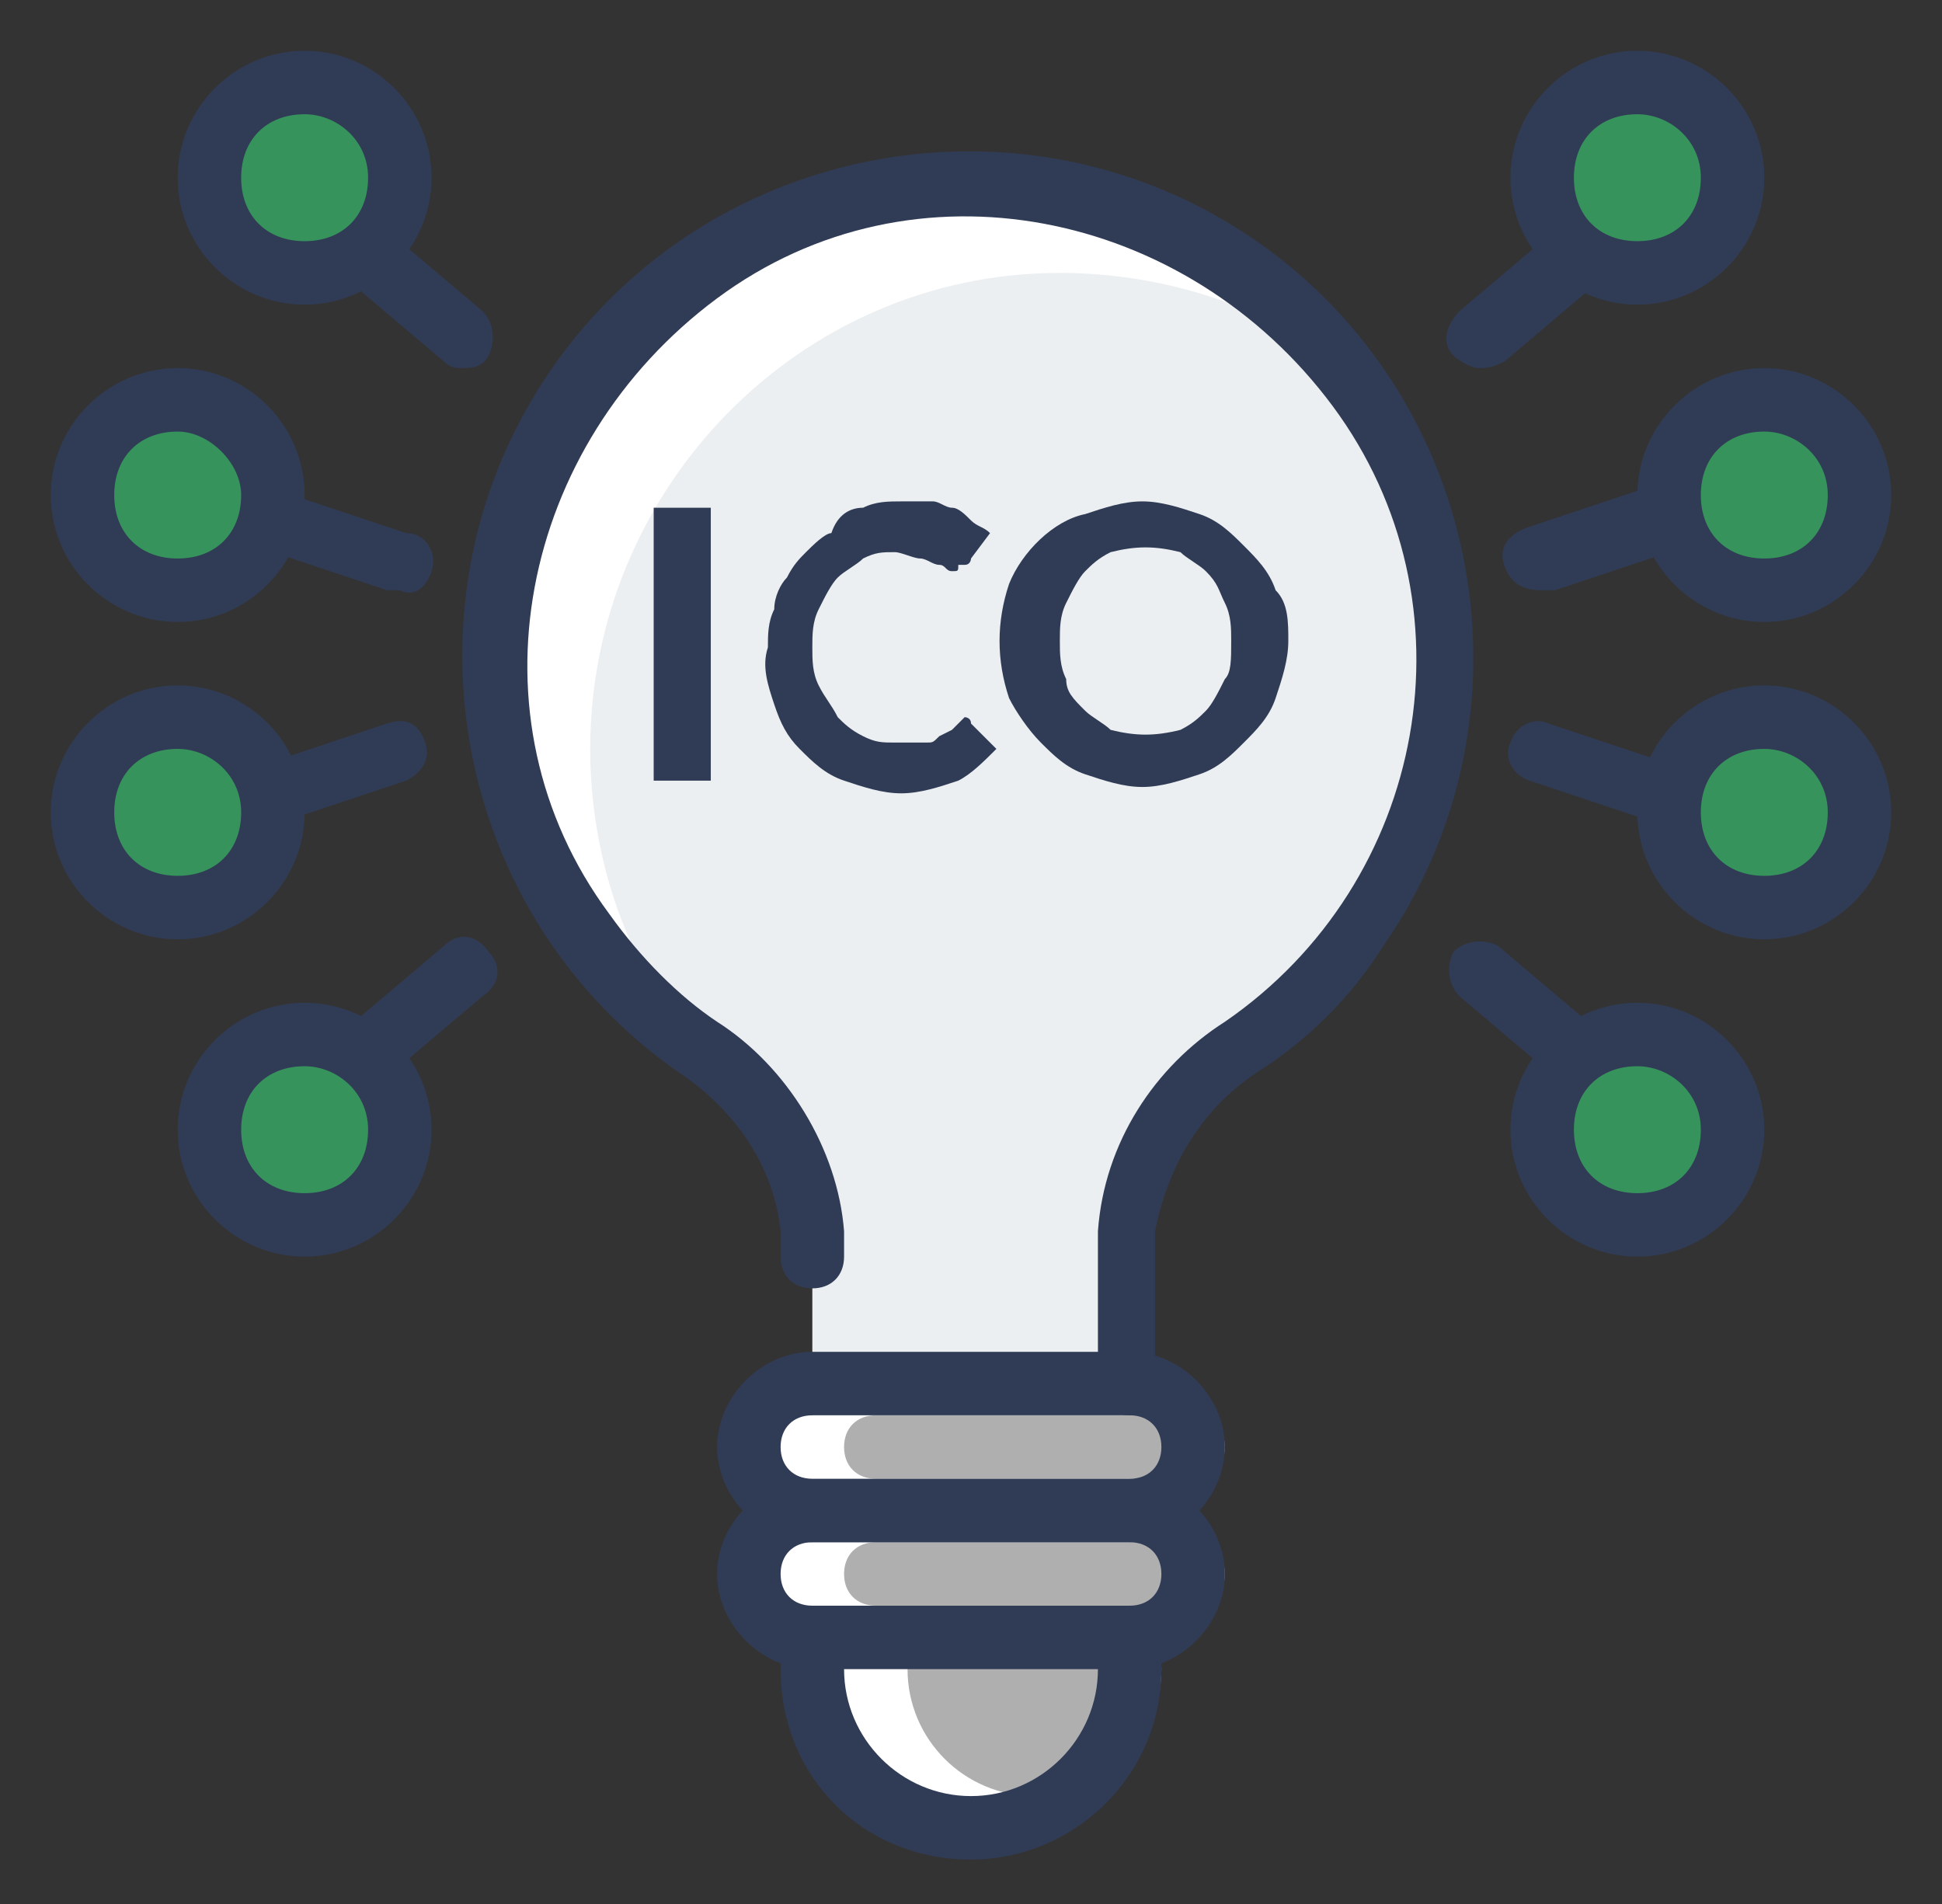
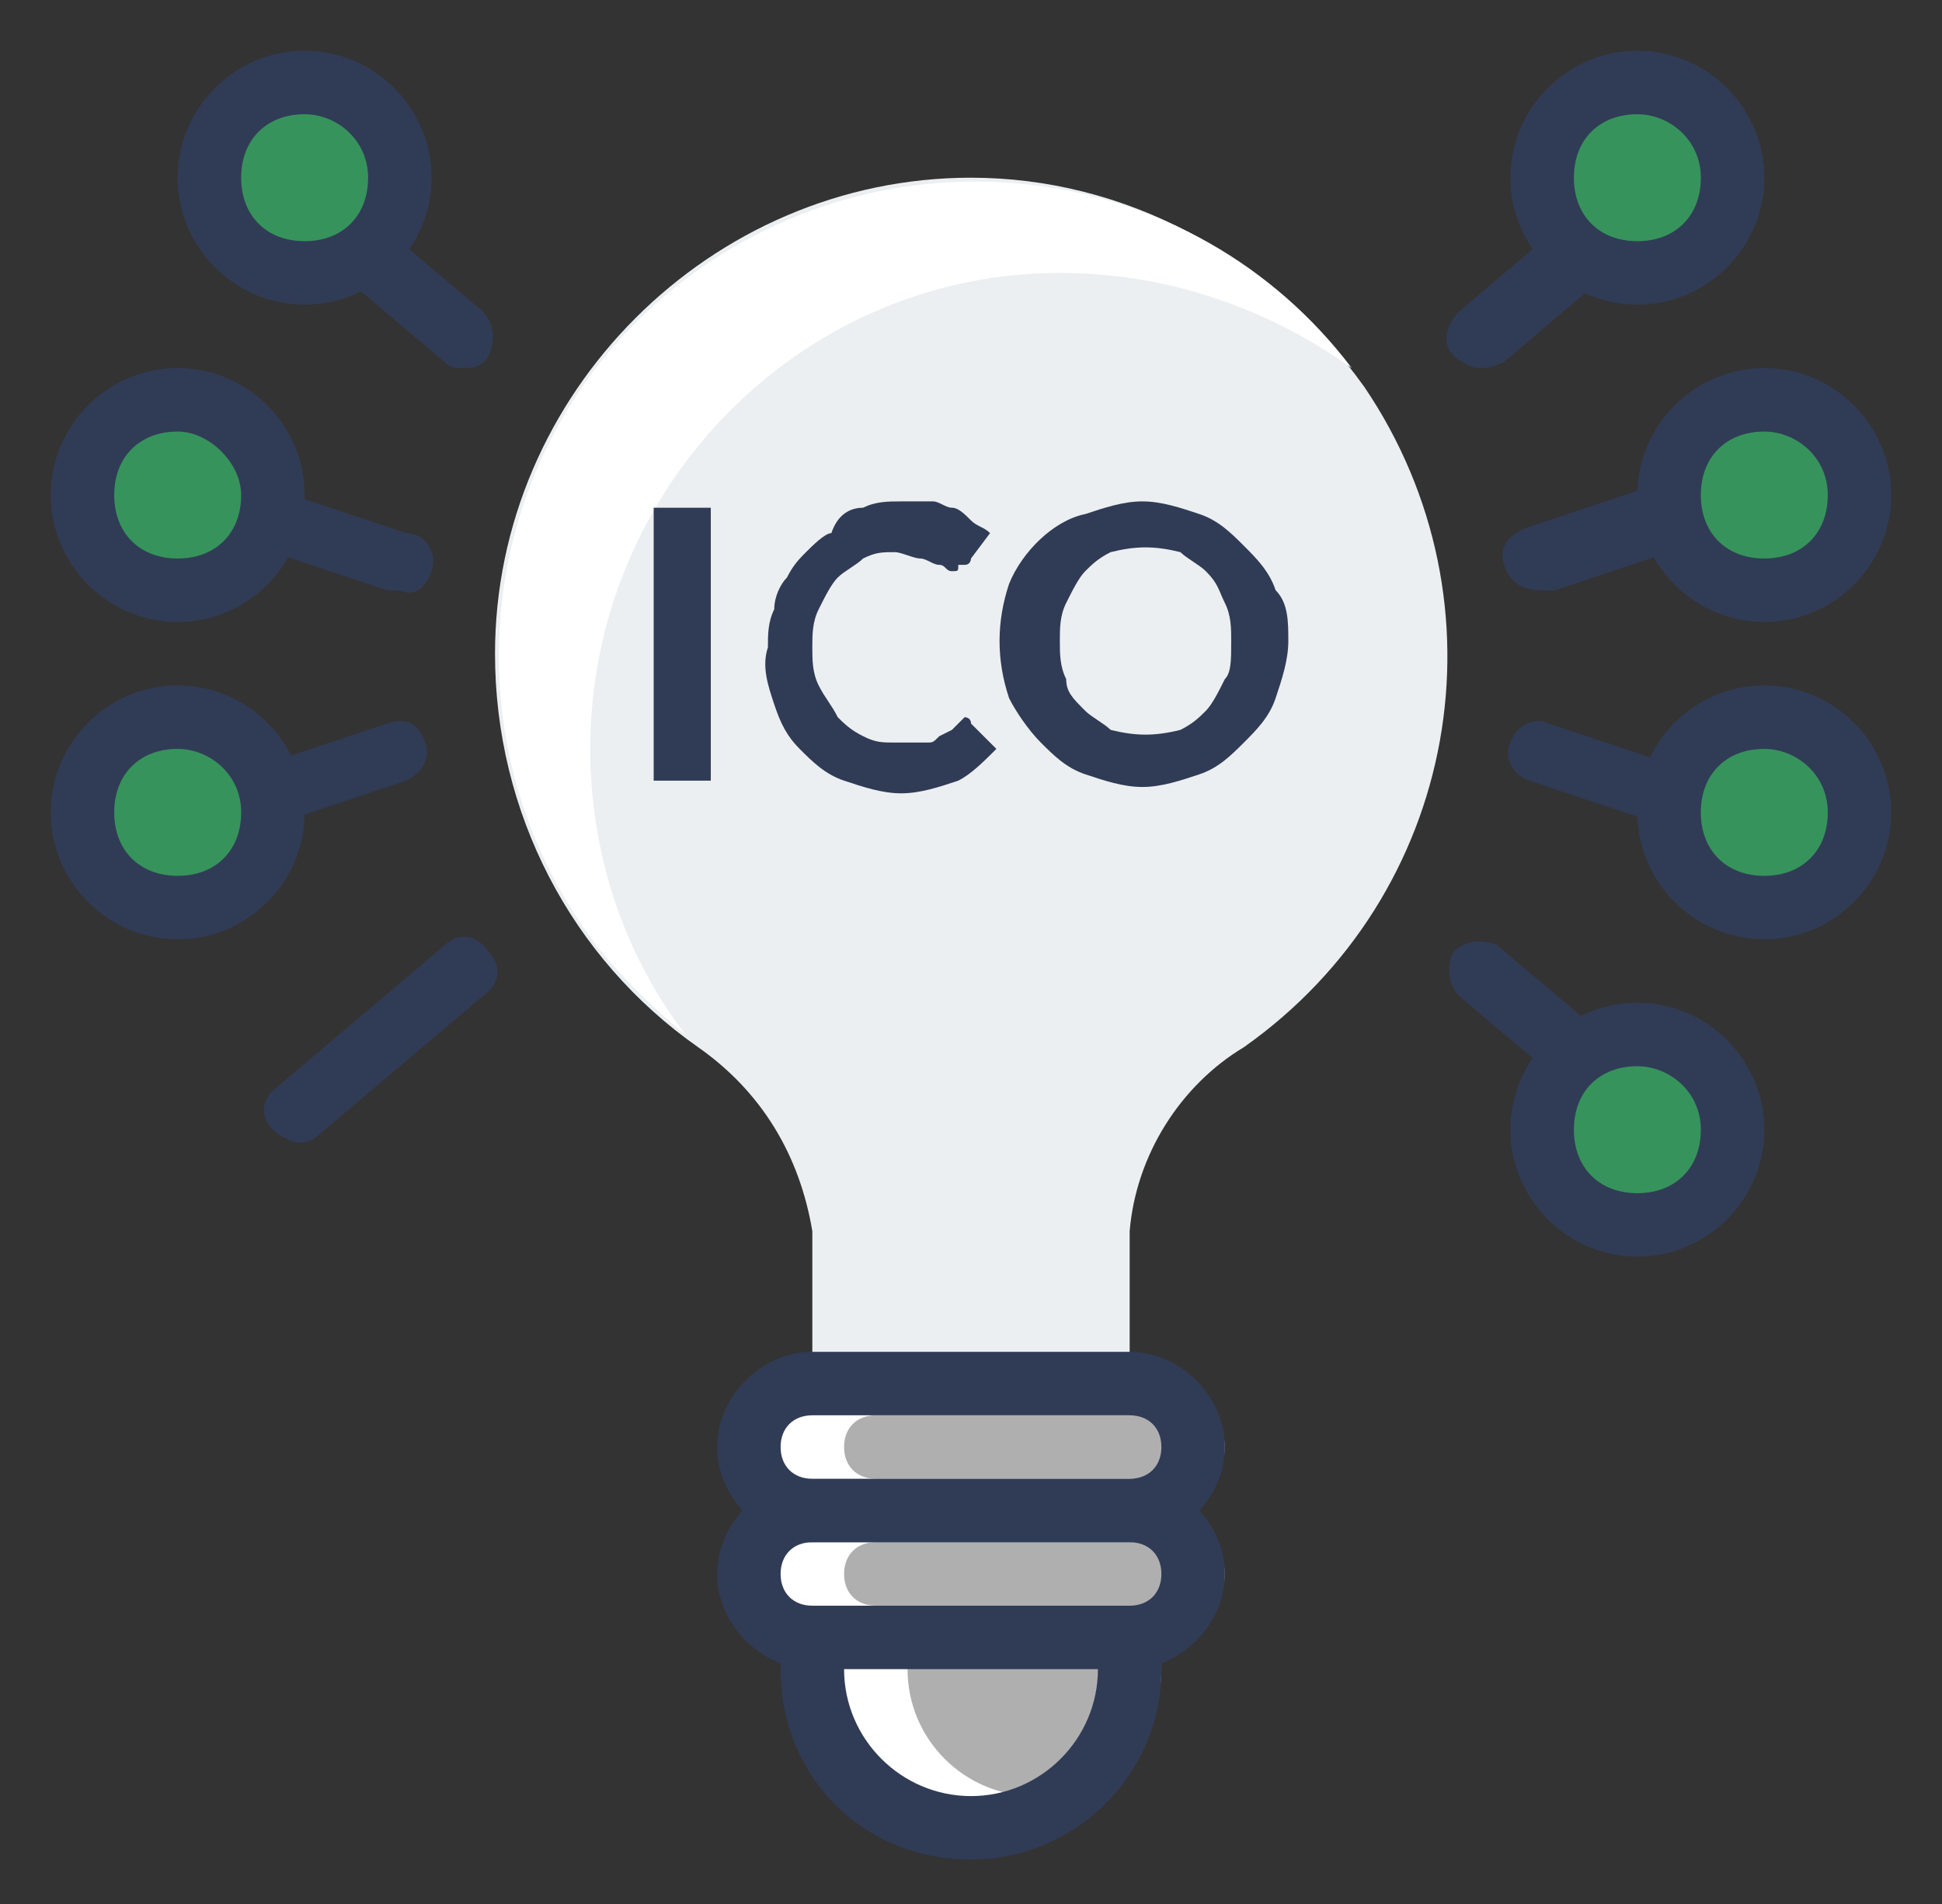
<svg xmlns="http://www.w3.org/2000/svg" version="1.1" id="Layer_1" x="0px" y="0px" viewBox="0 0 30.6 30" style="enable-background:new 0 0 30.6 30;" xml:space="preserve">
  <rect x="0" y="0" width="30.6" height="30" fill="#333333" stroke="none" />
  <style type="text/css">
	.st0{fill:#FFFFFF;}
	.st1{fill:#AFAFAF;}
	.st2{fill:#303C56;}
	.st3{fill:#37935C;}
	.st4{fill:#ECEFF1;}
</style>
  <g id="ICO">
    <circle class="st0" cx="15.3" cy="26.3" r="2.5" />
    <circle class="st1" cx="16.3" cy="26.3" r="2" />
    <path class="st2" d="M15.3,29.3c-1.7,0-3-1.3-3-3s1.3-3,3-3s3,1.3,3,3S16.9,29.3,15.3,29.3z M15.3,24.3c-1.1,0-2,0.9-2,2s0.9,2,2,2   s2-0.9,2-2S16.4,24.3,15.3,24.3z" />
    <path class="st2" d="M4.7,18c-0.1,0-0.3-0.1-0.4-0.2c-0.2-0.2-0.2-0.5,0.1-0.7L7,14.9c0.2-0.2,0.5-0.2,0.7,0.1   c0.2,0.2,0.2,0.5-0.1,0.7l0,0L5,17.9C4.9,18,4.8,18,4.7,18z" />
    <path class="st2" d="M4.2,13c-0.2,0-0.4-0.1-0.5-0.3c-0.1-0.2,0.1-0.5,0.3-0.6l2.1-0.7c0.3-0.1,0.5,0,0.6,0.3c0,0,0,0,0,0   c0.1,0.3-0.1,0.5-0.3,0.6L4.3,13H4.2z" />
    <path class="st2" d="M7.3,5.8C7.2,5.8,7.1,5.8,7,5.7L4.4,3.5C4.2,3.3,4.1,3,4.3,2.8c0,0,0,0,0,0C4.5,2.6,4.8,2.6,5,2.7l2.6,2.2   c0.2,0.2,0.2,0.5,0.1,0.7C7.6,5.8,7.4,5.8,7.3,5.8z" />
    <path class="st2" d="M6.3,9.3H6.1L4,8.6C3.8,8.5,3.7,8.2,3.7,8c0.1-0.3,0.4-0.4,0.6-0.3l2.1,0.7c0.3,0,0.5,0.3,0.4,0.6   S6.5,9.4,6.3,9.3L6.3,9.3z" />
-     <circle class="st3" cx="4.8" cy="17.8" r="1.5" />
-     <path class="st2" d="M4.8,19.8c-1.1,0-2-0.9-2-2s0.9-2,2-2s2,0.9,2,2S5.9,19.8,4.8,19.8z M4.8,16.8c-0.6,0-1,0.4-1,1s0.4,1,1,1   s1-0.4,1-1S5.3,16.8,4.8,16.8z" />
    <circle class="st3" cx="2.8" cy="12.8" r="1.5" />
    <path class="st2" d="M2.8,14.8c-1.1,0-2-0.9-2-2s0.9-2,2-2s2,0.9,2,2S3.9,14.8,2.8,14.8z M2.8,11.8c-0.6,0-1,0.4-1,1s0.4,1,1,1   s1-0.4,1-1S3.3,11.8,2.8,11.8z" />
    <circle class="st3" cx="2.8" cy="7.8" r="1.5" />
    <path class="st2" d="M2.8,9.8c-1.1,0-2-0.9-2-2s0.9-2,2-2s2,0.9,2,2S3.9,9.8,2.8,9.8z M2.8,6.8c-0.6,0-1,0.4-1,1s0.4,1,1,1   s1-0.4,1-1C3.8,7.3,3.3,6.8,2.8,6.8z" />
    <circle class="st3" cx="4.8" cy="2.8" r="1.5" />
    <path class="st2" d="M4.8,4.8c-1.1,0-2-0.9-2-2s0.9-2,2-2s2,0.9,2,2S5.9,4.8,4.8,4.8z M4.8,1.8c-0.6,0-1,0.4-1,1s0.4,1,1,1   s1-0.4,1-1S5.3,1.8,4.8,1.8C4.8,1.8,4.8,1.8,4.8,1.8z" />
    <path class="st2" d="M25.9,18c-0.1,0-0.2,0-0.3-0.1L23,15.7c-0.2-0.2-0.2-0.5-0.1-0.7c0,0,0,0,0,0c0.2-0.2,0.5-0.2,0.7-0.1l2.6,2.2   c0.2,0.2,0.2,0.5,0,0.7C26.2,18,26,18,25.9,18z" />
    <path class="st2" d="M26.4,13h-0.2l-2.1-0.7c-0.3-0.1-0.4-0.4-0.3-0.6c0.1-0.3,0.4-0.4,0.6-0.3l2.1,0.7c0.3,0.1,0.4,0.4,0.3,0.6   c0,0,0,0,0,0C26.8,12.9,26.6,13,26.4,13z" />
    <path class="st2" d="M23.3,5.8c-0.1,0-0.3-0.1-0.4-0.2c-0.2-0.2-0.1-0.5,0.1-0.7l2.6-2.2c0.2-0.2,0.5-0.1,0.7,0.1   c0.2,0.2,0.2,0.5,0,0.7c0,0,0,0,0,0l-2.6,2.2C23.5,5.8,23.4,5.8,23.3,5.8z" />
    <path class="st2" d="M24.3,9.3c-0.3,0-0.5-0.1-0.6-0.4s0.1-0.5,0.4-0.6l2.1-0.7c0.3-0.1,0.6,0.1,0.7,0.3c0.1,0.3-0.1,0.6-0.3,0.7   l-2.1,0.7H24.3z" />
    <circle class="st3" cx="25.8" cy="17.8" r="1.5" />
    <path class="st2" d="M25.8,19.8c-1.1,0-2-0.9-2-2s0.9-2,2-2s2,0.9,2,2S26.9,19.8,25.8,19.8z M25.8,16.8c-0.6,0-1,0.4-1,1s0.4,1,1,1   s1-0.4,1-1S26.3,16.8,25.8,16.8z" />
    <circle class="st3" cx="27.8" cy="12.8" r="1.5" />
    <path class="st2" d="M27.8,14.8c-1.1,0-2-0.9-2-2s0.9-2,2-2s2,0.9,2,2S28.9,14.8,27.8,14.8z M27.8,11.8c-0.6,0-1,0.4-1,1s0.4,1,1,1   s1-0.4,1-1S28.3,11.8,27.8,11.8z" />
    <circle class="st3" cx="27.8" cy="7.8" r="1.5" />
    <path class="st2" d="M27.8,9.8c-1.1,0-2-0.9-2-2s0.9-2,2-2s2,0.9,2,2S28.9,9.8,27.8,9.8z M27.8,6.8c-0.6,0-1,0.4-1,1s0.4,1,1,1   s1-0.4,1-1S28.3,6.8,27.8,6.8z" />
    <circle class="st3" cx="25.8" cy="2.8" r="1.5" />
    <path class="st2" d="M25.8,4.8c-1.1,0-2-0.9-2-2s0.9-2,2-2s2,0.9,2,2S26.9,4.8,25.8,4.8z M25.8,1.8c-0.6,0-1,0.4-1,1s0.4,1,1,1   s1-0.4,1-1S26.3,1.8,25.8,1.8C25.8,1.8,25.8,1.8,25.8,1.8z" />
    <path class="st4" d="M15.3,2.8c-4.1,0-7.5,3.4-7.5,7.5c0,2.5,1.2,4.8,3.2,6.2c1,0.7,1.6,1.7,1.8,2.9v2.4h5v-2.4   c0.1-1.2,0.8-2.3,1.8-2.9c3.4-2.4,4.2-7,1.9-10.4C20,4,17.7,2.8,15.3,2.8z" />
    <path class="st0" d="M18.8,24.8c0,0.6-0.4,1-1,1h-5c-0.6,0-1-0.4-1-1l0,0c0-0.6,0.4-1,1-1h5C18.3,23.8,18.8,24.3,18.8,24.8z" />
    <path class="st1" d="M13.8,25.3h5c0.3,0,0.5-0.2,0.5-0.5s-0.2-0.5-0.5-0.5h-5c-0.3,0-0.5,0.2-0.5,0.5S13.5,25.3,13.8,25.3z" />
    <path class="st2" d="M17.8,26.3h-5c-0.8,0-1.5-0.7-1.5-1.5s0.7-1.5,1.5-1.5h5c0.8,0,1.5,0.7,1.5,1.5S18.6,26.3,17.8,26.3z    M12.8,24.3c-0.3,0-0.5,0.2-0.5,0.5s0.2,0.5,0.5,0.5h5c0.3,0,0.5-0.2,0.5-0.5s-0.2-0.5-0.5-0.5H12.8z" />
    <path class="st0" d="M18.8,22.8c0,0.6-0.4,1-1,1h-5c-0.6,0-1-0.4-1-1l0,0c0-0.6,0.4-1,1-1h5C18.3,21.8,18.8,22.3,18.8,22.8z" />
    <path class="st1" d="M13.8,23.3h5c0.3,0,0.5-0.2,0.5-0.5s-0.2-0.5-0.5-0.5h-5c-0.3,0-0.5,0.2-0.5,0.5S13.5,23.3,13.8,23.3z" />
    <path class="st2" d="M17.8,24.3h-5c-0.8,0-1.5-0.7-1.5-1.5s0.7-1.5,1.5-1.5h5c0.8,0,1.5,0.7,1.5,1.5S18.6,24.3,17.8,24.3z    M12.8,22.3c-0.3,0-0.5,0.2-0.5,0.5s0.2,0.5,0.5,0.5h5c0.3,0,0.5-0.2,0.5-0.5s-0.2-0.5-0.5-0.5H12.8z" />
    <path class="st0" d="M9.3,11.8c0-4.1,3.3-7.5,7.4-7.5c1.6,0,3.2,0.5,4.6,1.5c-2.5-3.3-7.2-3.9-10.5-1.4s-3.9,7.2-1.4,10.5   c0.4,0.5,0.9,1,1.4,1.4C9.8,15,9.3,13.4,9.3,11.8z" />
-     <path class="st2" d="M17.8,22.3c-0.3,0-0.5-0.2-0.5-0.5v-2.4c0.1-1.4,0.9-2.6,2-3.3c3.2-2.2,4-6.6,1.7-9.7s-6.6-4-9.7-1.7   s-4,6.6-1.7,9.7c0.5,0.7,1.1,1.3,1.7,1.7c1.1,0.7,1.9,2,2,3.3v0.4c0,0.3-0.2,0.5-0.5,0.5s-0.5-0.2-0.5-0.5v-0.4   c-0.1-1-0.7-1.9-1.6-2.5c-3.6-2.5-4.5-7.5-2-11.1s7.5-4.5,11.1-2s4.5,7.5,2,11.1c-0.5,0.8-1.2,1.5-2,2c-0.9,0.6-1.4,1.5-1.6,2.5   v2.4C18.3,22.1,18,22.3,17.8,22.3L17.8,22.3z" />
    <path class="st2" d="M11.2,12.3h-0.9V8h0.9V12.3z" />
    <path class="st2" d="M15.2,11.3c0,0,0.1,0,0.1,0.1l0.4,0.4c-0.2,0.2-0.4,0.4-0.6,0.5c-0.3,0.1-0.6,0.2-0.9,0.2   c-0.3,0-0.6-0.1-0.9-0.2c-0.3-0.1-0.5-0.3-0.7-0.5c-0.2-0.2-0.3-0.4-0.4-0.7c-0.1-0.3-0.2-0.6-0.1-0.9c0-0.2,0-0.4,0.1-0.6   c0-0.2,0.1-0.4,0.2-0.5c0.1-0.2,0.2-0.3,0.3-0.4c0.1-0.1,0.3-0.3,0.4-0.3C13.2,8.1,13.4,8,13.6,8c0.2-0.1,0.4-0.1,0.6-0.1   c0.2,0,0.3,0,0.5,0C14.8,7.9,14.9,8,15,8c0.1,0,0.2,0.1,0.3,0.2c0.1,0.1,0.2,0.1,0.3,0.2l-0.3,0.4c0,0,0,0.1-0.1,0.1   c0,0-0.1,0-0.1,0C15.1,9,15.1,9,15,9c-0.1,0-0.1-0.1-0.2-0.1c-0.1,0-0.2-0.1-0.3-0.1c-0.1,0-0.3-0.1-0.4-0.1c-0.2,0-0.3,0-0.5,0.1   c-0.1,0.1-0.3,0.2-0.4,0.3c-0.1,0.1-0.2,0.3-0.3,0.5c-0.1,0.2-0.1,0.4-0.1,0.6c0,0.2,0,0.4,0.1,0.6c0.1,0.2,0.2,0.3,0.3,0.5   c0.1,0.1,0.2,0.2,0.4,0.3c0.2,0.1,0.3,0.1,0.5,0.1h0.3c0.1,0,0.2,0,0.2,0c0.1,0,0.1,0,0.2-0.1l0.2-0.1c0,0,0,0,0.1-0.1L15.2,11.3z" />
    <path class="st2" d="M20.3,10.1c0,0.3-0.1,0.6-0.2,0.9c-0.1,0.3-0.3,0.5-0.5,0.7c-0.2,0.2-0.4,0.4-0.7,0.5   c-0.3,0.1-0.6,0.2-0.9,0.2c-0.3,0-0.6-0.1-0.9-0.2c-0.3-0.1-0.5-0.3-0.7-0.5c-0.2-0.2-0.4-0.5-0.5-0.7c-0.2-0.6-0.2-1.2,0-1.8   c0.2-0.5,0.7-1,1.2-1.1c0.3-0.1,0.6-0.2,0.9-0.2c0.3,0,0.6,0.1,0.9,0.2c0.3,0.1,0.5,0.3,0.7,0.5c0.2,0.2,0.4,0.4,0.5,0.7   C20.3,9.5,20.3,9.8,20.3,10.1z M19.4,10.1c0-0.2,0-0.4-0.1-0.6c-0.1-0.2-0.1-0.3-0.3-0.5c-0.1-0.1-0.3-0.2-0.4-0.3   c-0.4-0.1-0.7-0.1-1.1,0c-0.2,0.1-0.3,0.2-0.4,0.3c-0.1,0.1-0.2,0.3-0.3,0.5c-0.1,0.2-0.1,0.4-0.1,0.6c0,0.2,0,0.4,0.1,0.6   c0,0.2,0.1,0.3,0.3,0.5c0.1,0.1,0.3,0.2,0.4,0.3c0.4,0.1,0.7,0.1,1.1,0c0.2-0.1,0.3-0.2,0.4-0.3c0.1-0.1,0.2-0.3,0.3-0.5   C19.4,10.6,19.4,10.4,19.4,10.1z" />
  </g>
</svg>